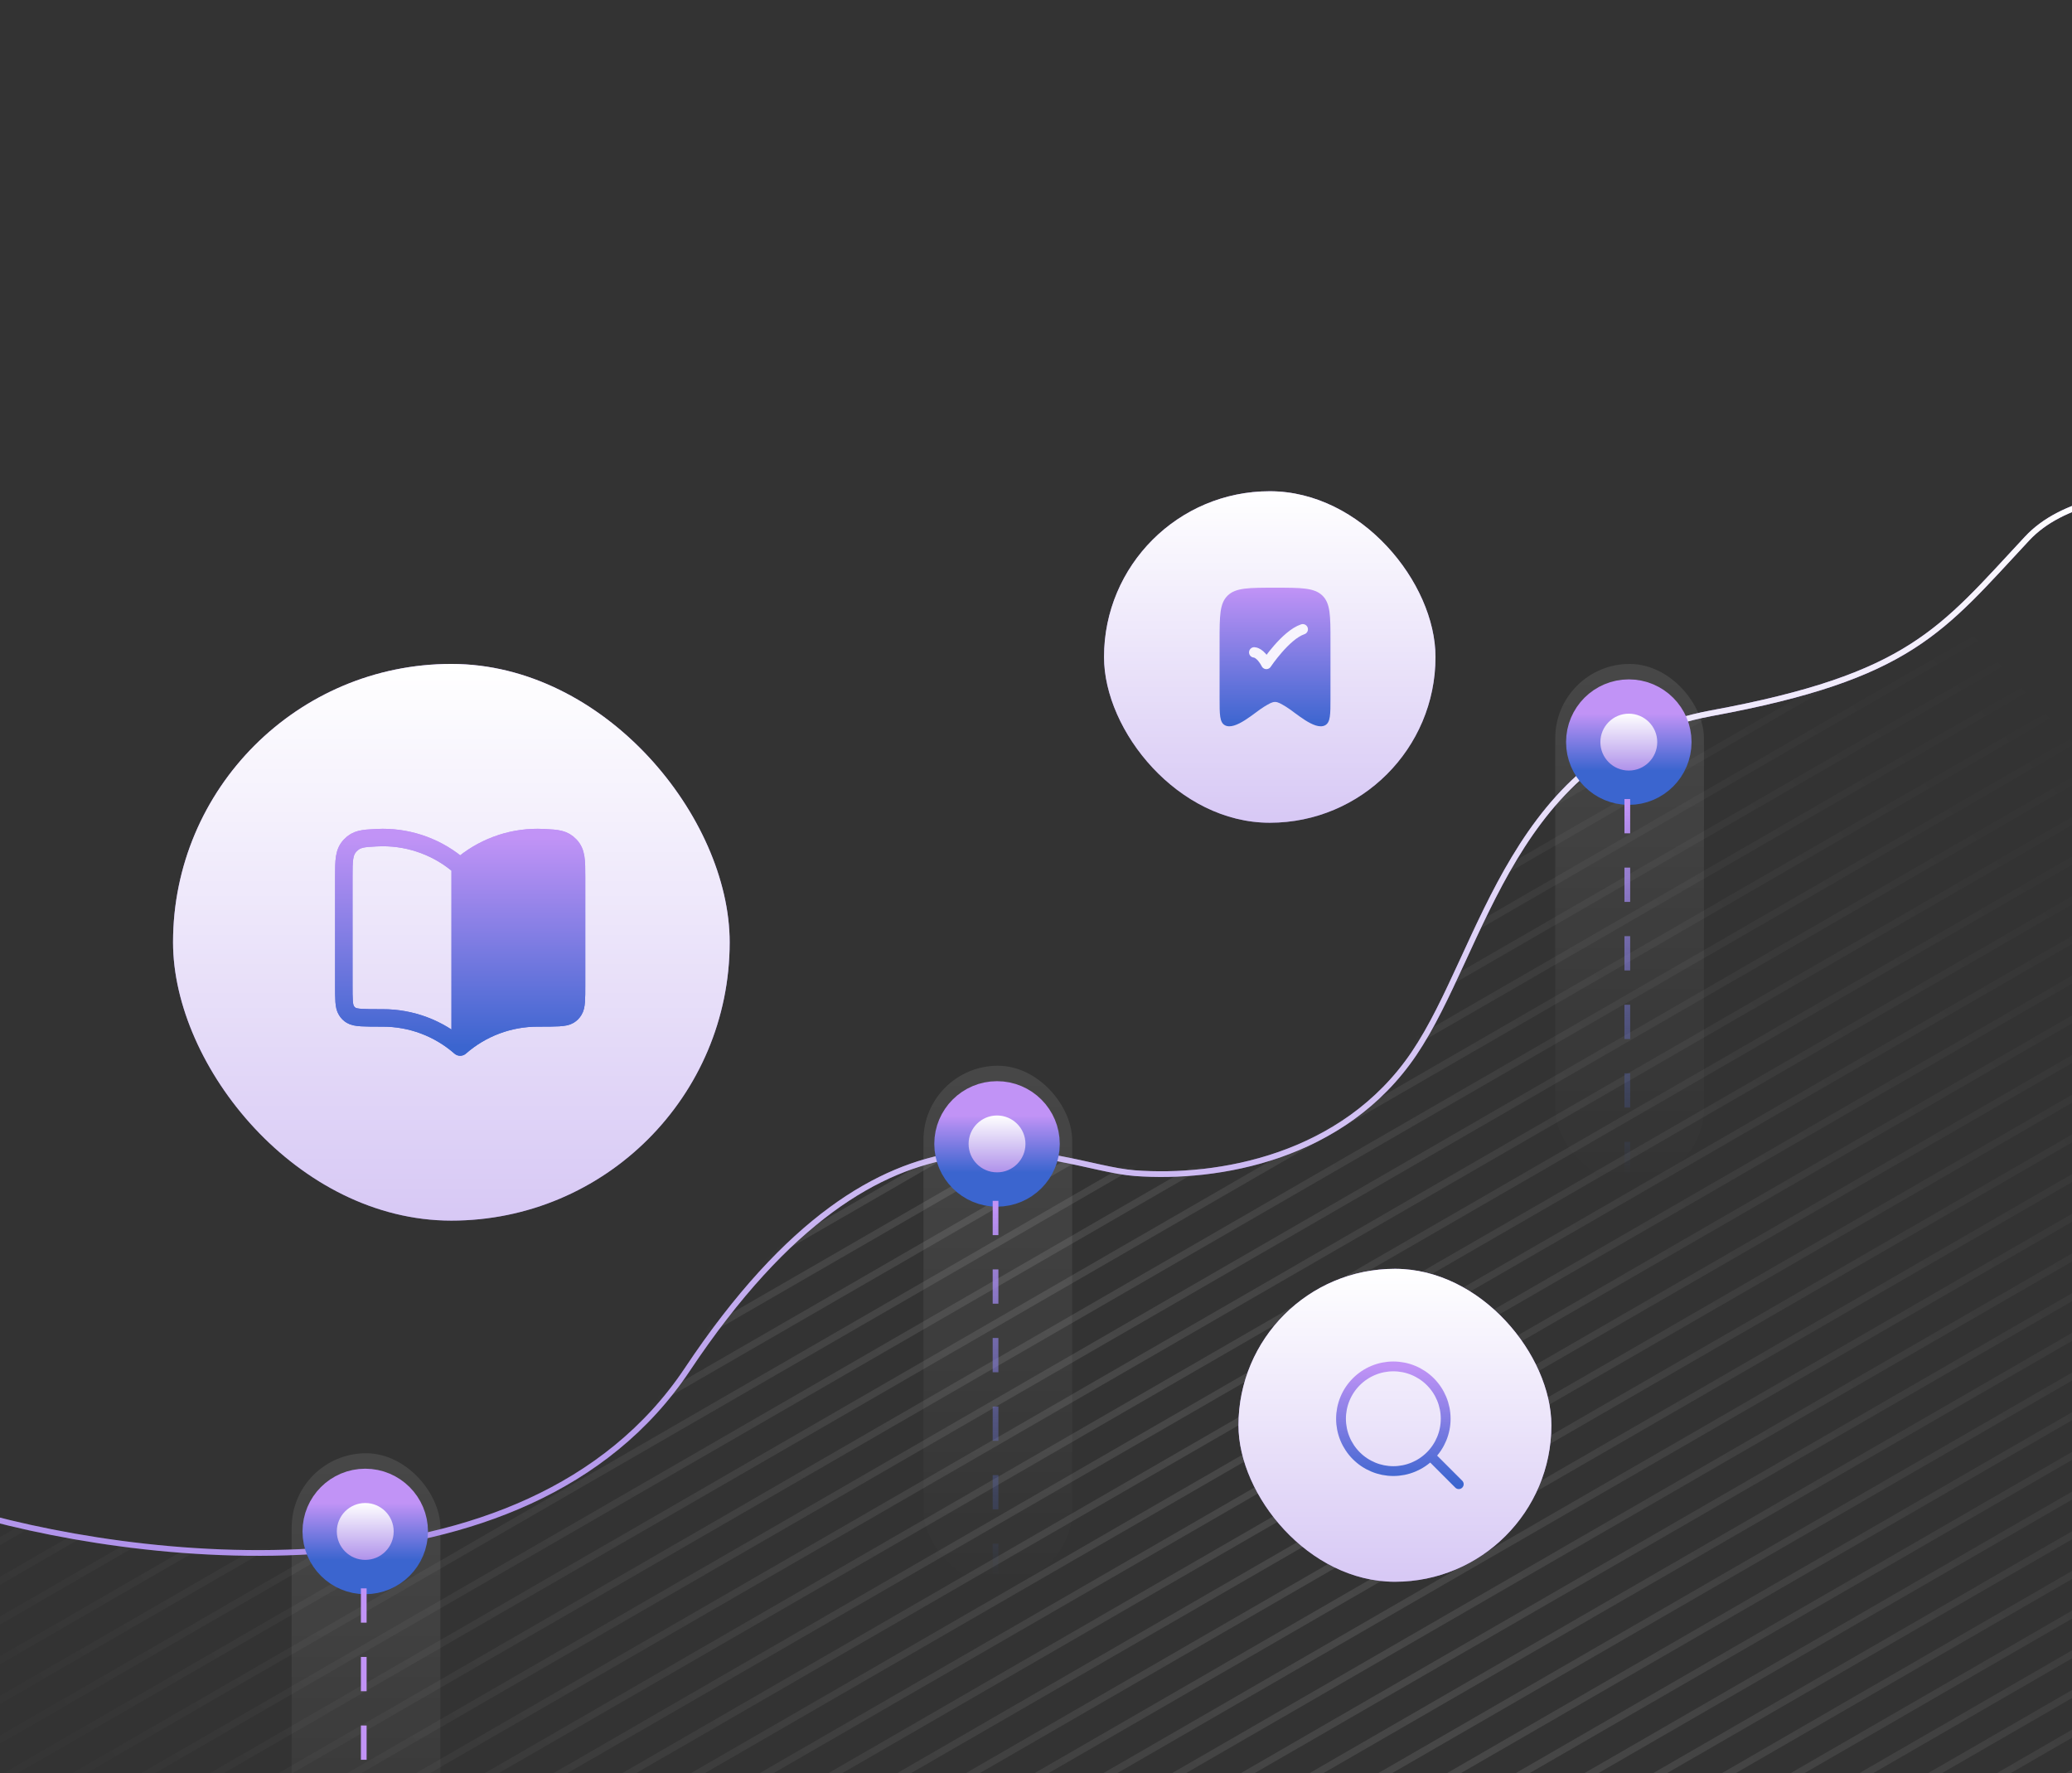
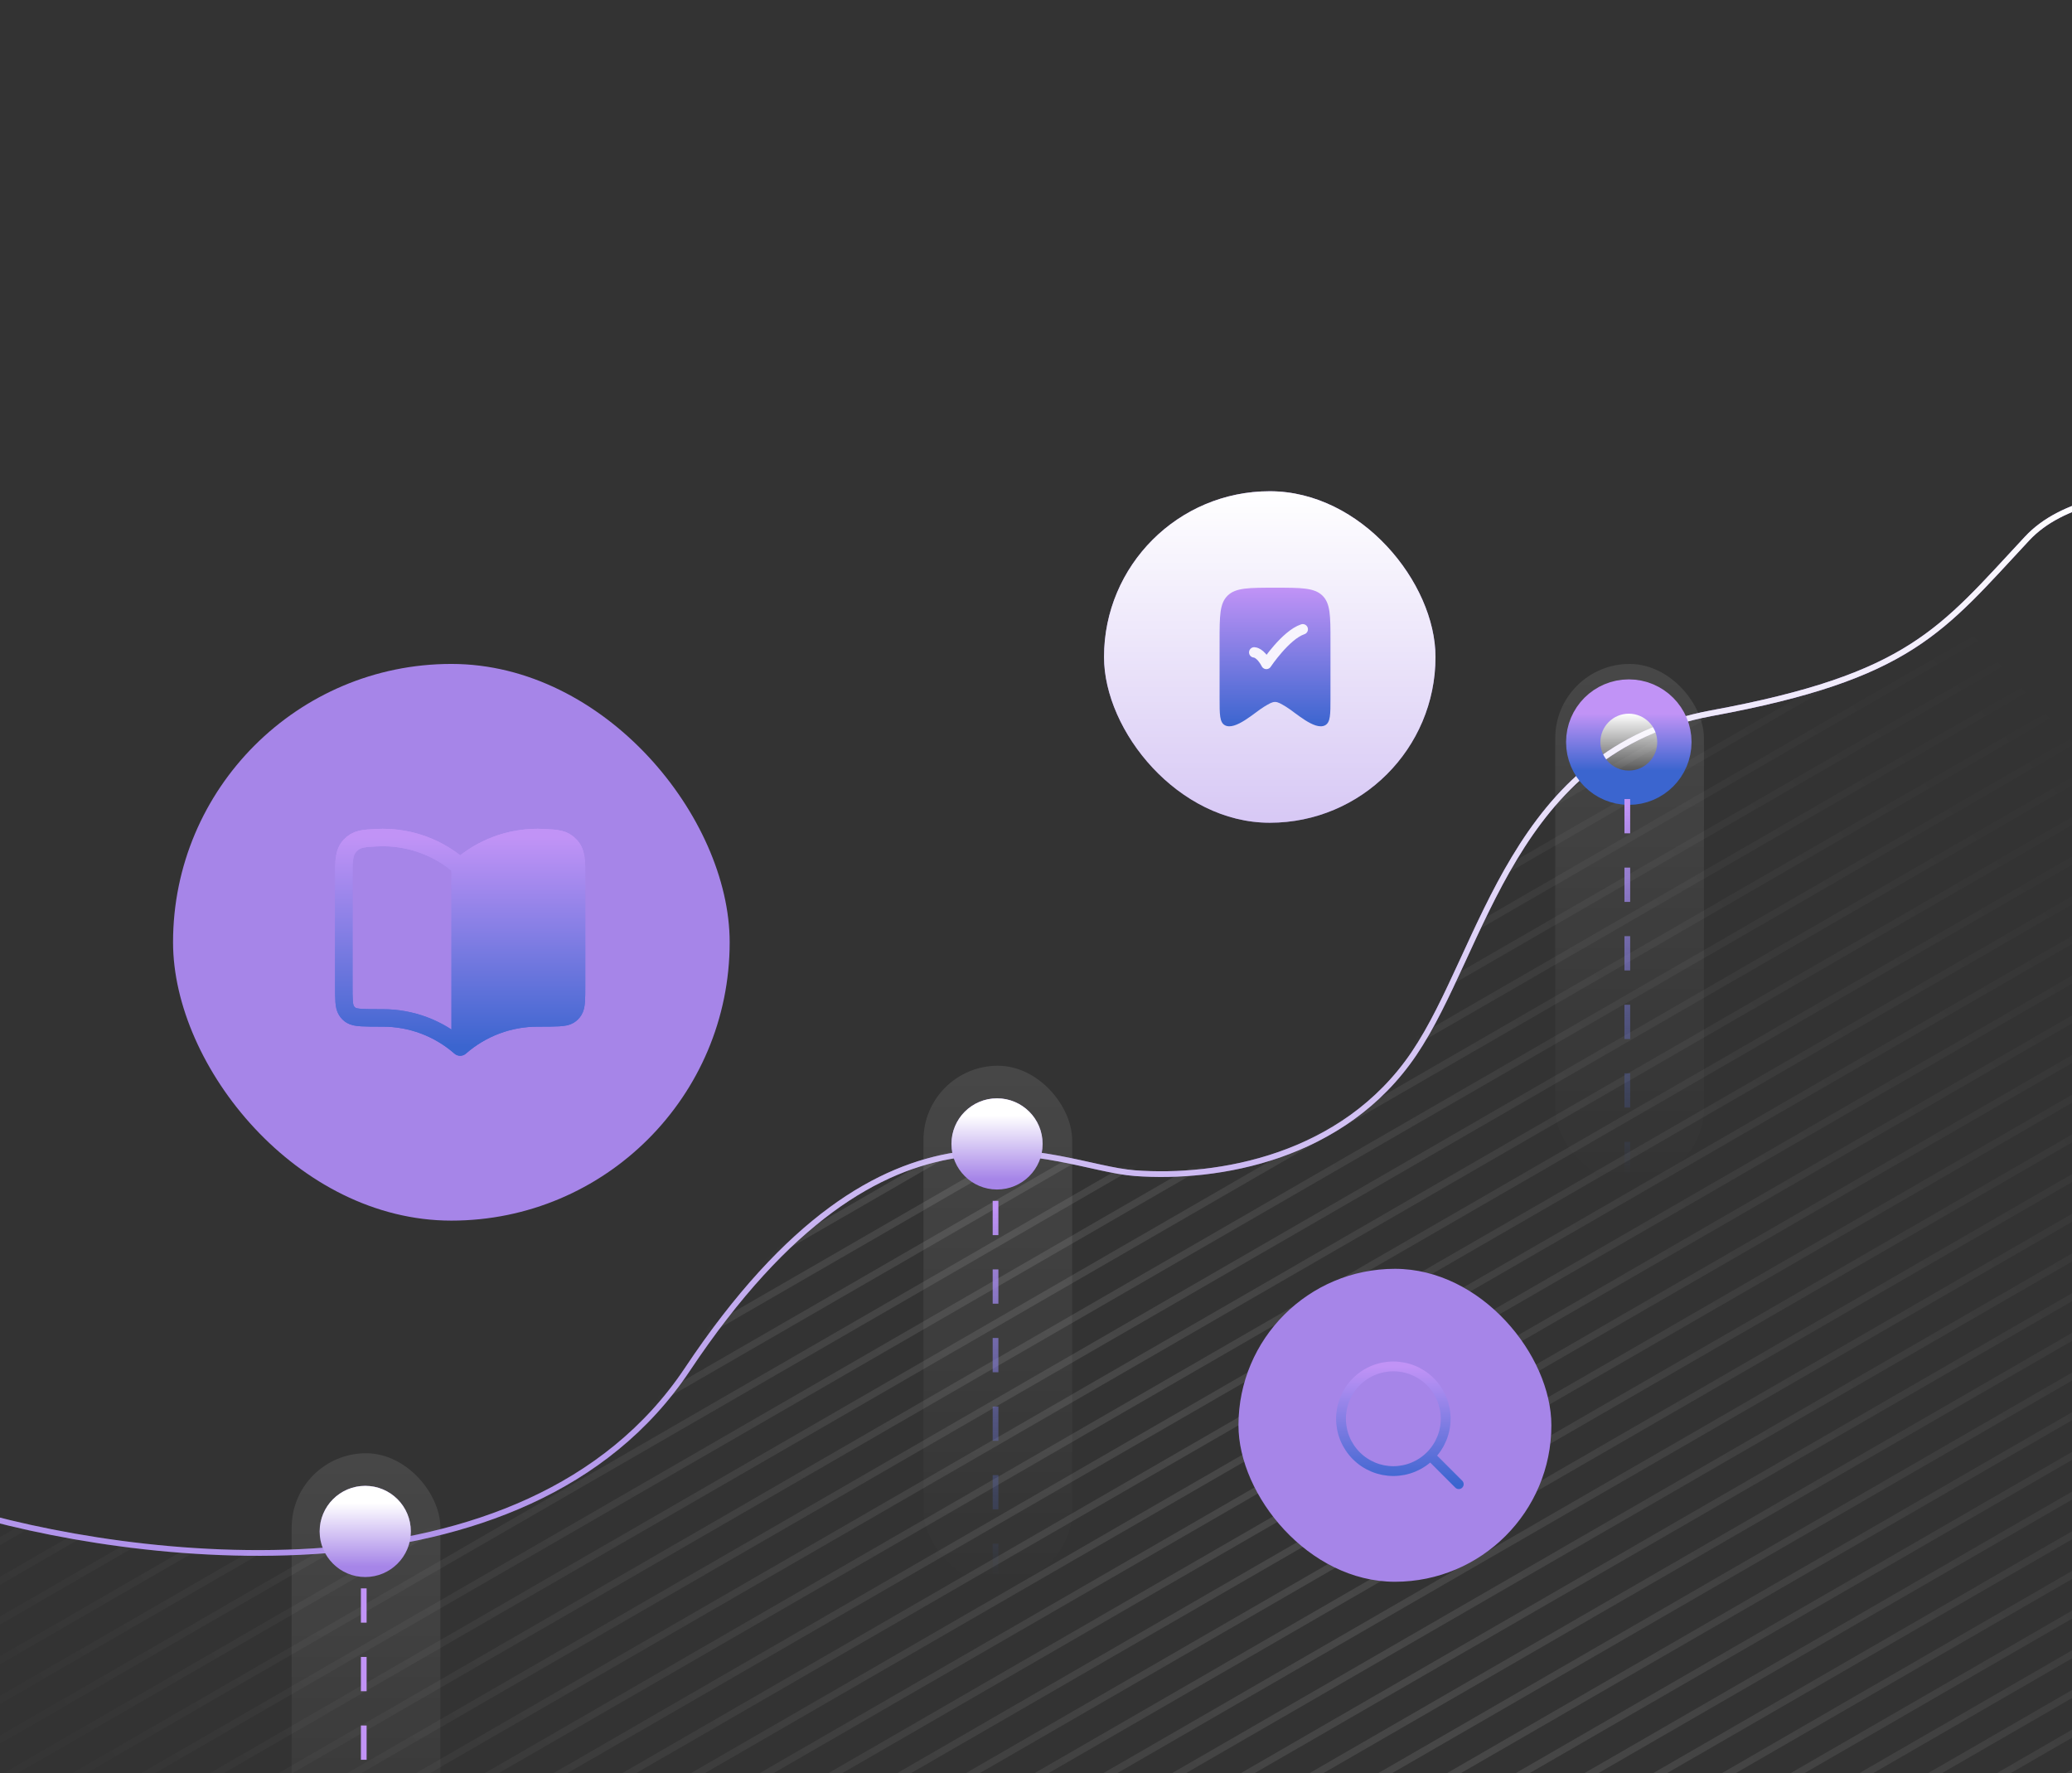
<svg xmlns="http://www.w3.org/2000/svg" width="298" height="255" viewBox="0 0 298 255" fill="none">
  <rect x="0" y="0" width="298" height="255" fill="#333333" stroke="none" />
  <rect opacity="0.1" x="41.947" y="208.987" width="21.391" height="74.539" rx="10.695" fill="url(#paint0_linear_6_3040)" />
  <rect opacity="0.1" x="132.812" y="153.259" width="21.391" height="74.539" rx="10.695" fill="url(#paint1_linear_6_3040)" />
  <rect opacity="0.1" x="223.676" y="95.478" width="21.391" height="74.539" rx="10.695" fill="url(#paint2_linear_6_3040)" />
  <path d="M-6.558 216.837C18.88 224.753 75.574 231.854 98.857 196.931C127.96 153.276 151.331 167.828 163.237 168.709C175.142 169.591 193.222 166.505 203.364 151.512C213.506 136.52 217.474 107.857 246.137 102.566C274.799 97.275 279.208 90.66 291.555 77.431C301.433 66.848 328.595 70.964 340.942 74.345" stroke="#A685E8" stroke-width="0.822" />
  <path d="M-6.558 216.837C18.88 224.753 75.574 231.854 98.857 196.931C127.96 153.276 151.331 167.828 163.237 168.709C175.142 169.591 193.222 166.505 203.364 151.512C213.506 136.52 217.474 107.857 246.137 102.566C274.799 97.275 279.208 90.66 291.555 77.431C301.433 66.848 328.595 70.964 340.942 74.345" stroke="url(#paint3_linear_6_3040)" stroke-width="0.822" />
  <mask id="mask0_6_3040" style="mask-type:alpha" maskUnits="userSpaceOnUse" x="-7" y="70" width="348" height="199">
    <g opacity="0.1">
      <path d="M98.857 196.931C75.574 231.854 18.88 224.753 -6.558 216.837V268.677H340.942V74.345C328.595 70.964 301.433 66.848 291.555 77.431C279.208 90.66 274.799 97.275 246.137 102.566C217.474 107.857 213.506 136.52 203.364 151.512C193.222 166.505 175.142 169.591 163.237 168.709C151.331 167.828 127.96 153.276 98.857 196.931Z" fill="#A685E8" />
      <path d="M98.857 196.931C75.574 231.854 18.88 224.753 -6.558 216.837V268.677H340.942V74.345C328.595 70.964 301.433 66.848 291.555 77.431C279.208 90.66 274.799 97.275 246.137 102.566C217.474 107.857 213.506 136.52 203.364 151.512C193.222 166.505 175.142 169.591 163.237 168.709C151.331 167.828 127.96 153.276 98.857 196.931Z" fill="url(#paint4_linear_6_3040)" />
    </g>
  </mask>
  <g mask="url(#mask0_6_3040)">
    <path d="M-30.709 222.238L287.253 38.663M-28.238 226.518L289.724 42.943M-25.767 230.799L292.196 47.223M-23.296 235.079L294.667 51.503M-20.824 239.359L297.138 55.783M-18.353 243.639L299.609 60.064M-15.882 247.919L302.08 64.344M-13.411 252.2L304.551 68.624M-10.94 256.48L307.023 72.904M-8.468 260.76L309.494 77.184M-5.997 265.04L311.965 81.465M-3.526 269.32L314.436 85.745M-1.055 273.601L316.907 90.025M1.416 277.881L319.378 94.305M3.887 282.161L321.85 98.585M6.359 286.441L324.321 102.866M8.83 290.721L326.792 107.146M11.301 295.002L329.263 111.426M13.772 299.282L331.734 115.706M16.243 303.562L334.206 119.986M18.714 307.842L336.677 124.267M21.186 312.122L339.148 128.547M23.657 316.403L341.619 132.827M26.128 320.683L344.09 137.107M28.599 324.963L346.561 141.387M31.07 329.243L349.033 145.668M33.541 333.523L351.504 149.948M36.013 337.804L353.975 154.228M38.484 342.084L356.446 158.508M40.955 346.364L358.917 162.788M43.426 350.644L361.388 167.069M45.897 354.924L363.86 171.349M48.368 359.204L366.331 175.629M50.84 363.485L368.802 179.909M53.311 367.765L371.273 184.189M55.782 372.045L373.744 188.469M58.253 376.325L376.215 192.75M60.724 380.605L378.687 197.03M63.196 384.886L381.158 201.31M65.667 389.166L383.629 205.59M68.138 393.446L386.1 209.87" stroke="url(#paint5_linear_6_3040)" />
  </g>
  <circle cx="52.531" cy="220.232" r="6.556" fill="#A685E8" />
  <circle cx="52.531" cy="220.232" r="6.556" fill="url(#paint6_linear_6_3040)" />
-   <circle cx="52.531" cy="220.232" r="6.556" stroke="url(#paint7_linear_6_3040)" stroke-width="4.934" />
  <circle cx="143.395" cy="164.503" r="6.556" fill="#A685E8" />
  <circle cx="143.395" cy="164.503" r="6.556" fill="url(#paint8_linear_6_3040)" />
-   <circle cx="143.395" cy="164.503" r="6.556" stroke="url(#paint9_linear_6_3040)" stroke-width="4.934" />
-   <circle cx="234.259" cy="106.722" r="6.556" fill="#A685E8" />
  <circle cx="234.259" cy="106.722" r="6.556" fill="url(#paint10_linear_6_3040)" />
  <circle cx="234.259" cy="106.722" r="6.556" stroke="url(#paint11_linear_6_3040)" stroke-width="4.934" />
  <line x1="52.316" y1="228.418" x2="52.316" y2="282.358" stroke="url(#paint12_linear_6_3040)" stroke-width="0.822" stroke-dasharray="4.93 4.93" />
  <line x1="143.18" y1="172.689" x2="143.18" y2="226.63" stroke="url(#paint13_linear_6_3040)" stroke-width="0.822" stroke-dasharray="4.93 4.93" />
  <line x1="234.044" y1="114.908" x2="234.044" y2="168.849" stroke="url(#paint14_linear_6_3040)" stroke-width="0.822" stroke-dasharray="4.93 4.93" />
  <g clip-path="url(#clip0_6_3040)">
    <rect x="24.888" y="95.478" width="80.055" height="80.055" rx="40.028" fill="#A685E8" />
-     <rect x="24.888" y="95.478" width="80.055" height="80.055" rx="40.028" fill="url(#paint15_linear_6_3040)" />
    <path d="M66.185 124.626C63.121 121.926 59.144 120.436 55.027 120.441C54.718 120.441 54.411 120.45 54.106 120.467C52.225 120.565 51.284 120.616 50.367 121.585C49.448 122.554 49.448 123.747 49.448 126.137V141.636C49.448 143.698 49.448 144.727 49.818 145.304C49.988 145.6 50.233 145.845 50.528 146.016C51.105 146.384 52.412 146.384 55.027 146.384C59.132 146.373 63.099 147.861 66.185 150.568M66.185 124.626V150.568M66.185 124.626C69.271 121.919 73.239 120.431 77.344 120.441C77.653 120.441 77.96 120.45 78.264 120.467C80.146 120.565 81.085 120.616 82.003 121.585C82.922 122.554 82.922 123.747 82.922 126.137V141.636C82.922 143.698 82.922 144.727 82.552 145.304C82.33 145.651 82.189 145.793 81.843 146.016C81.265 146.384 79.958 146.384 77.344 146.384C73.239 146.373 69.271 147.861 66.185 150.568" stroke="url(#paint16_linear_6_3040)" stroke-width="2.511" stroke-linecap="round" stroke-linejoin="round" />
-     <path fill-rule="evenodd" clip-rule="evenodd" d="M66.185 124.626C69.271 121.919 73.239 120.431 77.344 120.441C77.653 120.441 77.96 120.45 78.264 120.467C80.146 120.565 81.085 120.616 82.003 121.585C82.922 122.554 82.922 123.747 82.922 126.137V141.636C82.922 143.698 82.922 144.727 82.552 145.304C82.33 145.651 82.189 145.793 81.843 146.016C81.265 146.384 79.958 146.384 77.344 146.384C73.239 146.373 69.271 147.861 66.185 150.568V124.626Z" fill="url(#paint17_linear_6_3040)" />
+     <path fill-rule="evenodd" clip-rule="evenodd" d="M66.185 124.626C69.271 121.919 73.239 120.431 77.344 120.441C80.146 120.565 81.085 120.616 82.003 121.585C82.922 122.554 82.922 123.747 82.922 126.137V141.636C82.922 143.698 82.922 144.727 82.552 145.304C82.33 145.651 82.189 145.793 81.843 146.016C81.265 146.384 79.958 146.384 77.344 146.384C73.239 146.373 69.271 147.861 66.185 150.568V124.626Z" fill="url(#paint17_linear_6_3040)" />
    <path d="M66.185 124.626C63.121 121.926 59.144 120.436 55.027 120.441C54.718 120.441 54.411 120.45 54.106 120.467C52.225 120.565 51.284 120.616 50.367 121.585C49.448 122.554 49.448 123.747 49.448 126.137V141.636C49.448 143.698 49.448 144.727 49.818 145.304C49.988 145.6 50.233 145.845 50.528 146.016C51.105 146.384 52.412 146.384 55.027 146.384C59.132 146.373 63.099 147.861 66.185 150.568M66.185 124.626V150.568M66.185 124.626C69.271 121.919 73.239 120.431 77.344 120.441C77.653 120.441 77.96 120.45 78.264 120.467C80.146 120.565 81.085 120.616 82.003 121.585C82.922 122.554 82.922 123.747 82.922 126.137V141.636C82.922 143.698 82.922 144.727 82.552 145.304C82.33 145.651 82.189 145.793 81.843 146.016C81.265 146.384 79.958 146.384 77.344 146.384C73.239 146.373 69.271 147.861 66.185 150.568" stroke="url(#paint18_linear_6_3040)" stroke-width="2.511" stroke-linecap="round" stroke-linejoin="round" />
  </g>
  <g clip-path="url(#clip1_6_3040)">
    <rect x="178.119" y="182.464" width="45.004" height="45.004" rx="22.502" fill="#A685E8" />
-     <rect x="178.119" y="182.464" width="45.004" height="45.004" rx="22.502" fill="url(#paint19_linear_6_3040)" />
    <path d="M206.04 209.671L209.803 213.434M207.922 204.025C207.922 202.029 207.128 200.114 205.717 198.703C204.305 197.291 202.391 196.498 200.394 196.498C198.398 196.498 196.483 197.291 195.072 198.703C193.66 200.114 192.867 202.029 192.867 204.025C192.867 206.022 193.66 207.936 195.072 209.348C196.483 210.759 198.398 211.552 200.394 211.552C202.391 211.552 204.305 210.759 205.717 209.348C207.128 207.936 207.922 206.022 207.922 204.025Z" stroke="url(#paint20_linear_6_3040)" stroke-width="1.411" stroke-linecap="round" stroke-linejoin="round" />
  </g>
  <g clip-path="url(#clip2_6_3040)">
    <rect x="158.783" y="70.644" width="47.673" height="47.673" rx="23.837" fill="#A685E8" />
    <rect x="158.783" y="70.644" width="47.673" height="47.673" rx="23.837" fill="url(#paint21_linear_6_3040)" />
    <path d="M175.404 100.441V92.197C175.404 88.575 175.404 86.765 176.572 85.639C177.741 84.513 179.619 84.514 183.378 84.514C187.136 84.514 189.016 84.514 190.183 85.639C191.352 86.763 191.352 88.574 191.352 92.196V100.442C191.352 102.74 191.352 103.89 190.581 104.3C189.089 105.098 186.291 102.439 184.963 101.639C184.192 101.176 183.806 100.943 183.378 100.943C182.949 100.943 182.564 101.176 181.793 101.639C180.465 102.439 177.667 105.098 176.175 104.3C175.404 103.89 175.404 102.74 175.404 100.442" fill="url(#paint22_linear_6_3040)" />
    <path d="M180.388 93.816C180.388 93.816 181.26 93.816 182.132 95.478C182.132 95.478 184.903 91.324 187.365 90.494" stroke="#F7F4FD" stroke-width="1.495" stroke-linecap="round" stroke-linejoin="round" />
  </g>
  <defs>
    <linearGradient id="paint0_linear_6_3040" x1="52.643" y1="208.987" x2="52.643" y2="283.526" gradientUnits="userSpaceOnUse">
      <stop stop-color="white" />
      <stop offset="1" stop-color="white" stop-opacity="0" />
    </linearGradient>
    <linearGradient id="paint1_linear_6_3040" x1="143.507" y1="153.259" x2="143.507" y2="227.797" gradientUnits="userSpaceOnUse">
      <stop stop-color="white" />
      <stop offset="1" stop-color="white" stop-opacity="0" />
    </linearGradient>
    <linearGradient id="paint2_linear_6_3040" x1="234.371" y1="95.478" x2="234.371" y2="170.016" gradientUnits="userSpaceOnUse">
      <stop stop-color="white" />
      <stop offset="1" stop-color="white" stop-opacity="0" />
    </linearGradient>
    <linearGradient id="paint3_linear_6_3040" x1="167.192" y1="70.644" x2="167.192" y2="241.211" gradientUnits="userSpaceOnUse">
      <stop stop-color="white" />
      <stop offset="1" stop-color="white" stop-opacity="0" />
    </linearGradient>
    <linearGradient id="paint4_linear_6_3040" x1="167.192" y1="70.644" x2="167.192" y2="291.873" gradientUnits="userSpaceOnUse">
      <stop stop-color="white" />
      <stop offset="1" stop-color="white" stop-opacity="0" />
    </linearGradient>
    <linearGradient id="paint5_linear_6_3040" x1="365.888" y1="174.862" x2="122.088" y2="400.502" gradientUnits="userSpaceOnUse">
      <stop stop-color="white" stop-opacity="0" />
      <stop offset="0.5" stop-color="white" />
      <stop offset="1" stop-color="white" stop-opacity="0" />
    </linearGradient>
    <linearGradient id="paint6_linear_6_3040" x1="52.531" y1="216.143" x2="52.531" y2="225.279" gradientUnits="userSpaceOnUse">
      <stop stop-color="white" />
      <stop offset="1" stop-color="white" stop-opacity="0" />
    </linearGradient>
    <linearGradient id="paint7_linear_6_3040" x1="52.531" y1="216.143" x2="52.531" y2="224.321" gradientUnits="userSpaceOnUse">
      <stop stop-color="#C193F6" />
      <stop offset="1" stop-color="#3B65CF" />
    </linearGradient>
    <linearGradient id="paint8_linear_6_3040" x1="143.395" y1="160.414" x2="143.395" y2="169.551" gradientUnits="userSpaceOnUse">
      <stop stop-color="white" />
      <stop offset="1" stop-color="white" stop-opacity="0" />
    </linearGradient>
    <linearGradient id="paint9_linear_6_3040" x1="143.395" y1="160.414" x2="143.395" y2="168.593" gradientUnits="userSpaceOnUse">
      <stop stop-color="#C193F6" />
      <stop offset="1" stop-color="#3B65CF" />
    </linearGradient>
    <linearGradient id="paint10_linear_6_3040" x1="234.259" y1="102.633" x2="234.259" y2="111.77" gradientUnits="userSpaceOnUse">
      <stop stop-color="white" />
      <stop offset="1" stop-color="white" stop-opacity="0" />
    </linearGradient>
    <linearGradient id="paint11_linear_6_3040" x1="234.259" y1="102.633" x2="234.259" y2="110.812" gradientUnits="userSpaceOnUse">
      <stop stop-color="#C193F6" />
      <stop offset="1" stop-color="#3B65CF" />
    </linearGradient>
    <linearGradient id="paint12_linear_6_3040" x1="51.904" y1="255.388" x2="50.904" y2="255.388" gradientUnits="userSpaceOnUse">
      <stop stop-color="#C193F6" />
      <stop offset="1" stop-color="#3B65CF" />
    </linearGradient>
    <linearGradient id="paint13_linear_6_3040" x1="142.769" y1="173.689" x2="141.769" y2="226.63" gradientUnits="userSpaceOnUse">
      <stop stop-color="#C193F6" />
      <stop offset="1" stop-color="#3B65CF" stop-opacity="0" />
    </linearGradient>
    <linearGradient id="paint14_linear_6_3040" x1="233.633" y1="115.908" x2="232.633" y2="168.849" gradientUnits="userSpaceOnUse">
      <stop stop-color="#C193F6" />
      <stop offset="1" stop-color="#3B65CF" stop-opacity="0" />
    </linearGradient>
    <linearGradient id="paint15_linear_6_3040" x1="64.915" y1="95.478" x2="64.915" y2="184.909" gradientUnits="userSpaceOnUse">
      <stop stop-color="white" />
      <stop offset="1" stop-color="white" stop-opacity="0.5" />
    </linearGradient>
    <linearGradient id="paint16_linear_6_3040" x1="66.185" y1="120.441" x2="66.185" y2="150.568" gradientUnits="userSpaceOnUse">
      <stop stop-color="#C193F6" />
      <stop offset="1" stop-color="#3B65CF" />
    </linearGradient>
    <linearGradient id="paint17_linear_6_3040" x1="66.185" y1="120.441" x2="66.185" y2="150.568" gradientUnits="userSpaceOnUse">
      <stop stop-color="#C193F6" />
      <stop offset="1" stop-color="#3B65CF" />
    </linearGradient>
    <linearGradient id="paint18_linear_6_3040" x1="66.185" y1="120.441" x2="66.185" y2="150.568" gradientUnits="userSpaceOnUse">
      <stop stop-color="#C193F6" />
      <stop offset="1" stop-color="#3B65CF" />
    </linearGradient>
    <linearGradient id="paint19_linear_6_3040" x1="200.621" y1="182.464" x2="200.621" y2="232.739" gradientUnits="userSpaceOnUse">
      <stop stop-color="white" />
      <stop offset="1" stop-color="white" stop-opacity="0.5" />
    </linearGradient>
    <linearGradient id="paint20_linear_6_3040" x1="201.335" y1="196.498" x2="201.335" y2="213.434" gradientUnits="userSpaceOnUse">
      <stop stop-color="#C193F6" />
      <stop offset="1" stop-color="#3B65CF" />
    </linearGradient>
    <linearGradient id="paint21_linear_6_3040" x1="182.62" y1="70.644" x2="182.62" y2="123.902" gradientUnits="userSpaceOnUse">
      <stop stop-color="white" />
      <stop offset="1" stop-color="white" stop-opacity="0.5" />
    </linearGradient>
    <linearGradient id="paint22_linear_6_3040" x1="183.378" y1="84.514" x2="183.378" y2="104.448" gradientUnits="userSpaceOnUse">
      <stop stop-color="#C193F6" />
      <stop offset="1" stop-color="#3B65CF" />
    </linearGradient>
    <clipPath id="clip0_6_3040">
      <rect x="24.252" y="95.478" width="83.867" height="80.055" rx="40.028" fill="white" />
    </clipPath>
    <clipPath id="clip1_6_3040">
      <rect x="177.762" y="182.464" width="47.147" height="45.004" rx="22.502" fill="white" />
    </clipPath>
    <clipPath id="clip2_6_3040">
      <rect x="158.405" y="70.644" width="49.944" height="47.673" rx="23.837" fill="white" />
    </clipPath>
  </defs>
</svg>